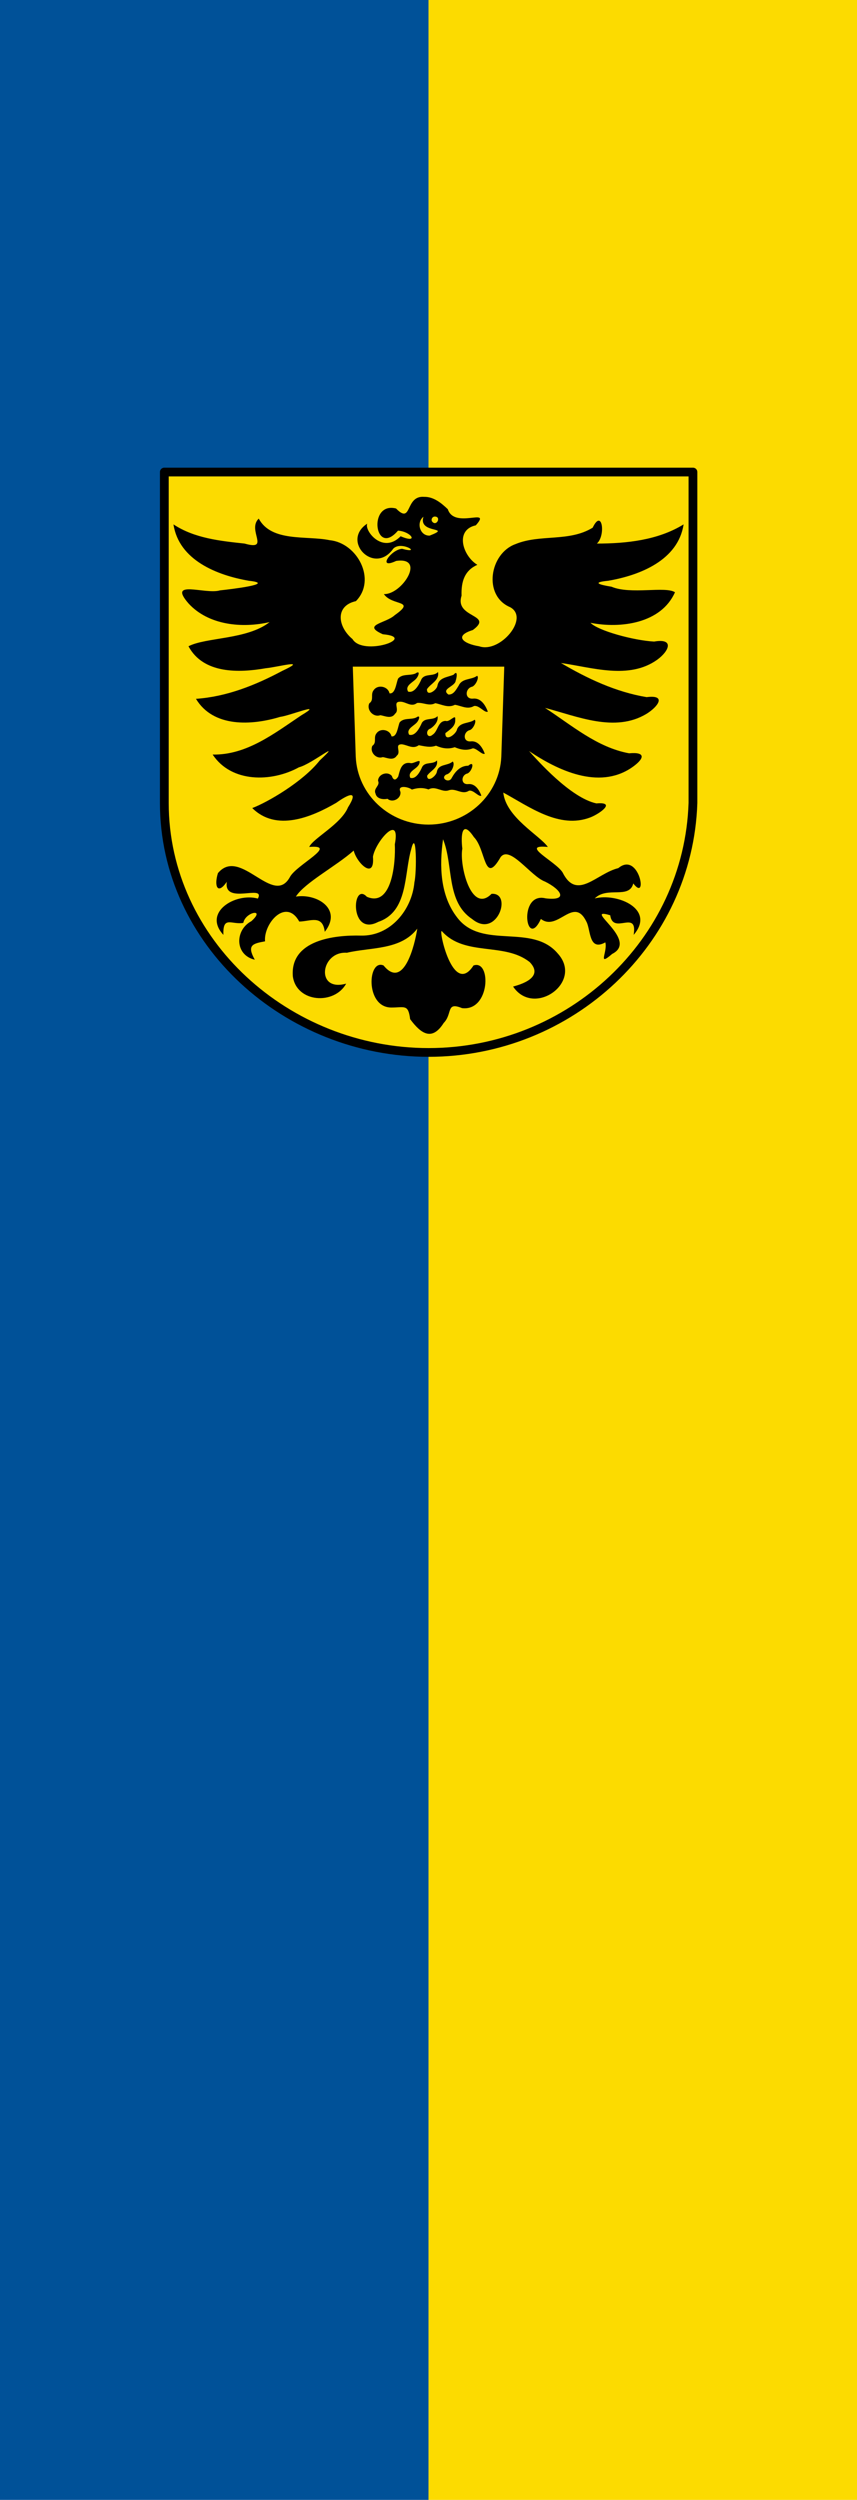
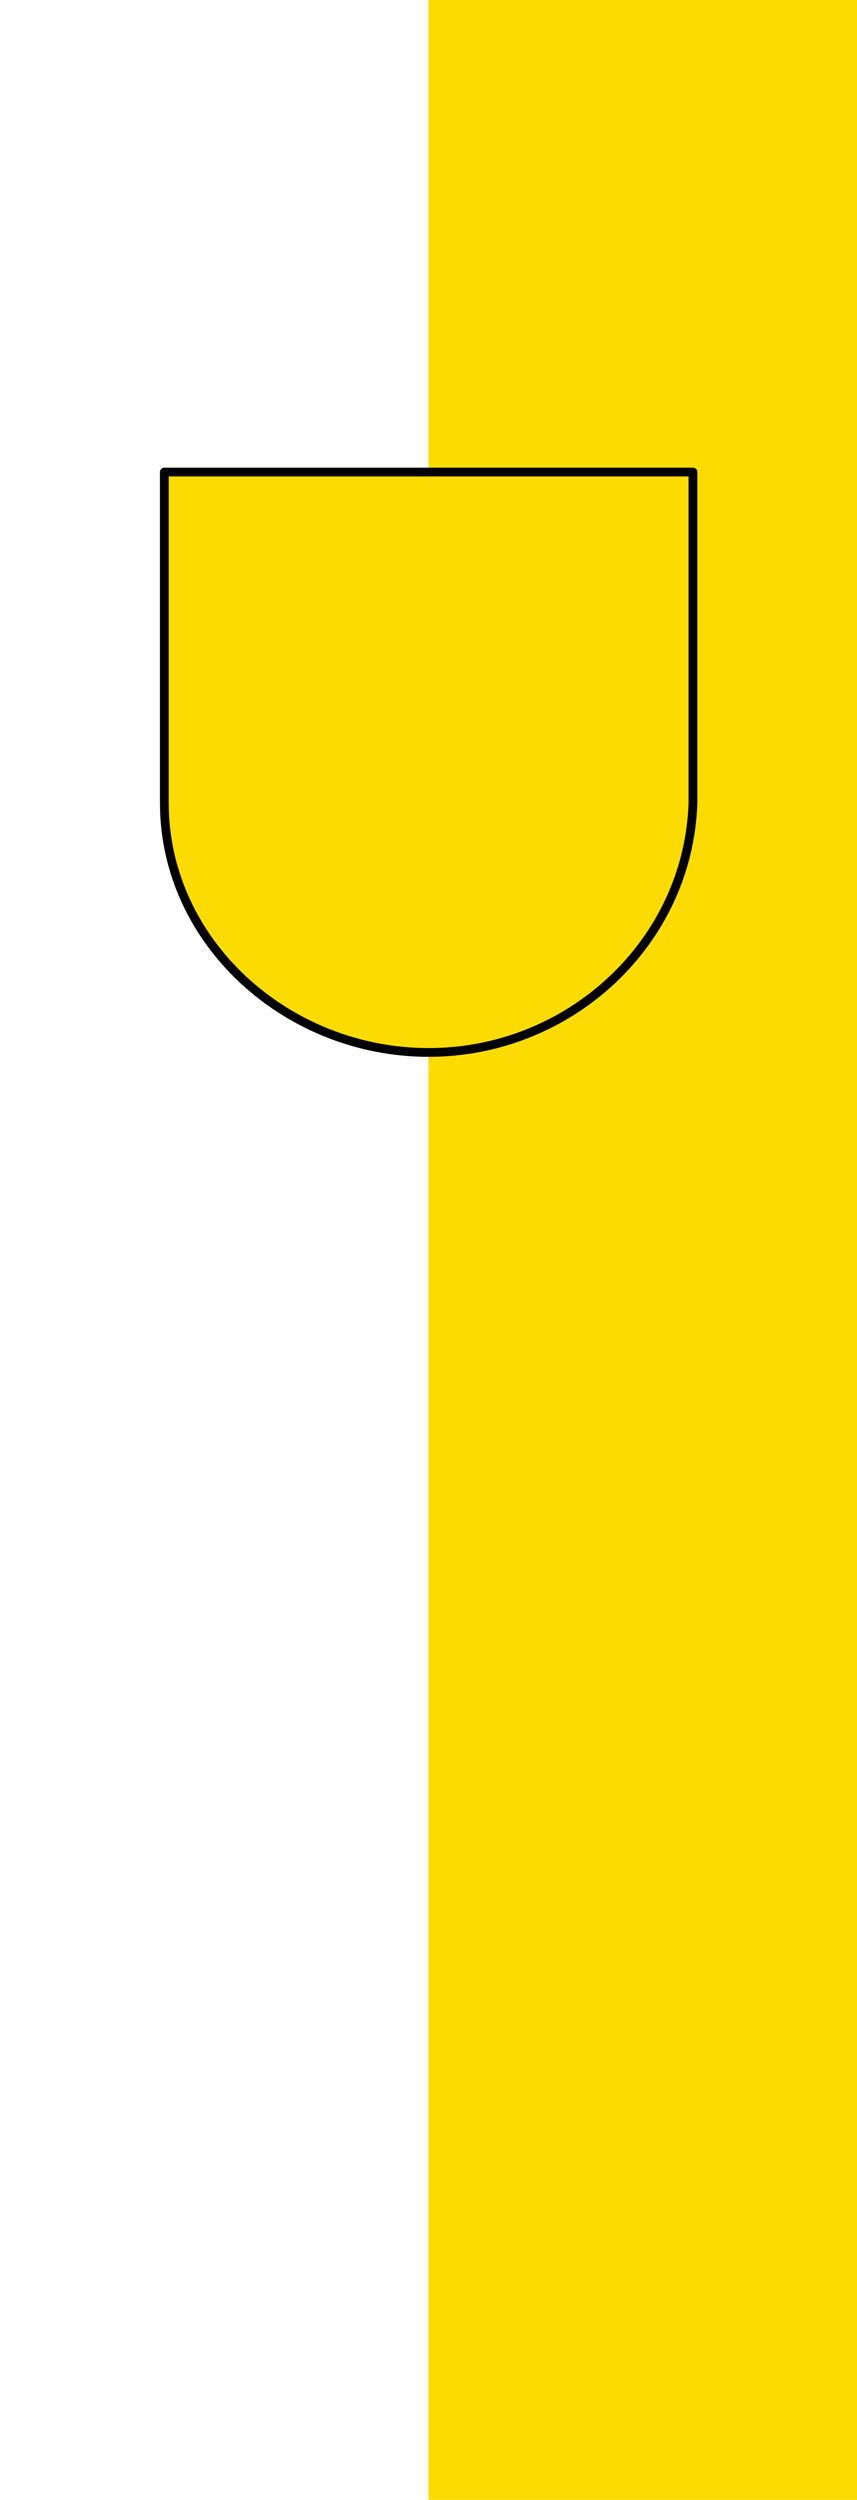
<svg xmlns="http://www.w3.org/2000/svg" width="300" height="875">
  <path d="M300 0H150v875h150" color="#000" fill="#fcdb00" />
-   <path d="M150 0H0v875h150" color="#000" fill="#005198" />
  <g fill-rule="evenodd">
    <path d="M47.16 43.835V460.46c0 175.407 154.078 314.203 331.668 314.145 177.59-.059 325.956-138.99 331.589-314.145V43.835z" fill="#fcdb00" stroke="#000" stroke-width="11" stroke-linecap="round" stroke-linejoin="round" transform="matrix(.279 0 0 .278 44.367 153.035)" />
-     <path d="M148.477 173.905c-6.803-.55-4.105 9.936-9.842 4.077-9.975-2.516-7.481 17.326.682 7.746 4.854.36 7.33 4.717.933 1.97-6.327 6.432-12.844-2.085-11.679-4.429-9.317 6.1 2.485 18.191 9.09 8.775 2.843-2.942 10.4 2.029 3.092.043-3.914.252-8.89 7.446-2.08 4.246 10.606-1.552 2.021 11.88-4.296 11.607 2.958 4.271 11.474 1.962 3.799 7.382-3.136 2.902-11.673 3.324-4.158 6.68 12.417 1.078-6.923 7.862-10.63 1.682-5.192-4.305-6.204-11.626 1.203-13.276 7.333-7.487.503-20.39-9.196-21.333-8.04-1.68-20.32.786-24.824-7.556-4.195 4.029 4.235 11.348-4.953 8.74-8.534-.913-17.572-1.857-24.893-6.713 1.914 12.558 15.322 17.835 26.398 19.729 9.908 1.082-6.648 2.999-10.116 3.367-5.129 1.544-18.582-4.059-10.948 4.644 7.026 7.587 18.704 8.659 28.323 6.46-7.841 6.165-22.263 5.272-28.401 8.458 5.2 9.705 17.651 9.327 27.023 7.693 4.766-.489 15.126-3.434 5.761.943-9.35 4.996-19.48 9.039-30.165 9.76 6.08 10.122 19.565 9.322 29.432 6.323 3.518-.416 15.803-5.522 7.467-.563-9.37 6.266-19.16 13.992-31.057 13.746 6.563 9.946 20.678 9.703 30.206 4.457 4.56-1.145 15.832-10.434 7.256-2.367-5.865 7.458-18.382 14.687-23.597 16.636 8.406 8.373 20.77 3.198 29.434-1.853 4.395-3.145 7.945-4.51 4.074 1.62-2.414 5.885-12.232 10.814-13.565 13.848 10.461-.903-4.484 6.218-6.757 10.523-5.828 10.65-17.364-10.78-25.204-1.354-1.415 4.53-.109 7.743 3.108 3.012-1.25 8.36 13.673.62 10.873 5.892-7.683-2.165-19.454 4.693-12.068 12.699-.234-6.829 2.852-3.48 6.97-4.19.724-3.89 7.987-5.198 2.803-.588-5.79 3.09-5.842 11.844 1.22 13.477-2.852-5.1-.785-5.648 3.584-6.435-.558-6.229 7.303-15.37 11.976-6.928 3.822-.03 8.183-2.567 8.934 3.59 6.254-7.909-2.662-13.496-10.114-12.32 3.047-4.862 14.207-10.713 20.24-16.116 1.058 4.376 7.428 10.504 6.737 2.167.84-5.282 9.818-15.558 7.658-4.354.323 6.226-.968 22.182-9.79 18.365-5.202-5.567-6.164 14.131 3.97 8.793 10.53-3.56 9.032-16.58 11.522-25.315 1.944-8.042 1.992 8.06 1.156 11.467-.867 9.623-8.358 18.852-18.641 18.642-9.453-.251-24.887 1.572-23.917 14.25 1.25 9.235 14.525 10.119 18.67 2.562-10.881 3.048-8.954-11.452.267-10.808 8.365-1.986 18.81-.836 24.627-8.445-.817 5.48-4.689 21.616-11.804 12.9-5.557-2.432-6.457 14.485 2.532 14.714 4.793.053 6.1-1.322 6.773 4.077 3.843 5.178 7.671 7.74 11.738 1.338 3.174-3.238.73-7.54 6.427-5.2 9.874 1.203 10.319-17.156 4.013-14.928-7.203 11.2-12.413-13.078-11.074-12.016 7.956 8.986 21.909 3.755 30.771 10.85 5.852 6.07-5.78 8.443-5.833 8.546 7.286 10.864 24.764-1.56 15.612-11.594-9.014-10.642-26.469-1.233-35.125-12.489-6.055-7.708-6.332-18.19-5.012-27.484 3.725 9.183.95 21.854 10.255 27.988 8.658 7.023 14.2-9.427 6.723-8.881-7.144 7.231-11.317-10.115-10.23-15.811-.57-4.767-.135-10.304 4.047-4.057 4.273 4.301 3.528 17.181 9.334 7.054 3.217-4.383 10.578 6.701 15.566 8.53 5.642 2.772 8.338 6.841.194 5.864-9.69-2.416-6.882 18.578-1.638 7.206 5.948 4.633 11.492-8.417 16.023 1.13 1.429 2.966.816 10.265 6.537 7.07.859 3.387-2.909 8.614 2.39 4.052 9.653-4.838-10.978-16.627-.679-13.535.99 7.023 9.676-2.275 8.207 6.862 7.78-9.03-5.803-14.76-13.622-12.752 4.314-4.363 12.088.37 13.482-5.255 5.249 6.937 2.1-11.456-5.237-5.35-7.61 1.823-14.477 11.578-19.505 1.503-2.4-3.864-15.287-9.909-5.166-8.918-2.785-4.025-14.65-10.292-15.598-19.04 9.105 4.95 19.577 12.827 30.419 8.718 3.115-1.17 9.404-5.55 2.185-4.918-9.162-1.985-20.764-15.218-23.588-18.335 10.086 6.81 24.35 13.52 35.77 5.92 4.395-2.97 5.608-5.71-.74-5.123-11.245-2.059-20.132-9.86-29.44-15.903 11.3 2.95 24.472 8.757 35.543 2.085 3.925-2.427 7.2-6.75.04-5.842-10.72-1.776-20.713-6.467-29.995-11.95 10.9 1.537 23.803 5.918 33.685-1.137 4.186-3.03 6.111-7.607-1.08-6.361-7.116-.377-19.7-3.81-22.263-6.569 10.524 2.084 24.728.237 29.57-10.687-3.298-2.209-15.59.89-22.207-1.945-4.565-.727-6.869-1.537-1.174-2.085 11.075-1.894 24.483-7.17 26.398-19.73-8.964 5.538-20.01 6.709-30.355 6.714 3.175-2.833 1.844-12.485-1.463-5.569-8.261 5.094-18.373 2.181-27.013 5.752-9.054 3.244-11.488 18.045-1.876 22.09 6.932 3.781-3.616 16.226-10.843 13.679-5.504-.87-9.052-3.583-2.23-5.691 7.583-5.571-6.535-4.123-3.945-12.006-.172-5.083 1.113-8.855 5.526-10.817-5.089-3.078-7.998-12.19-.537-13.826 5.811-6.537-7.459 1.52-9.804-5.64-2.265-2.162-4.954-4.386-8.281-4.326zm3.78 6.897c2.299.084.564 3.533-.914 1.833-.623-.715-.017-1.87.914-1.833zm-4.018.068c-1.986 6.146 10.396 3.362 2.177 6.605-3.467.134-4.764-4.64-2.177-6.605z" />
-     <path d="M123.502 233.335l1.03 31.52c.57 13.26 11.827 23.76 25.479 23.768 13.64-.017 24.901-10.521 25.479-23.767l1.03-31.52H150.01z" fill="gold" />
-     <path d="M153.338 235.205c-1.582 1.713-4.597.396-5.798 2.523-.793 1.808-2.438 5.027-4.687 4.336-1.268-2.288 2.146-3.318 3.127-4.883.655-.918 1.072-2.603-.53-1.456-1.943.87-4.588.001-6.092 1.796-.7 1.636-.943 5.49-3.013 5.157-.493-2.437-4.04-3.2-5.49-1.172-1.317 1.568.214 3.427-1.57 4.663-1.081 2.298 1.441 5.038 3.828 4.163 1.463.168 3.893 1.512 5.192-.527 1.772-1.393-1.062-4.22 1.84-4.2 2.01.006 3.81 2.052 5.844.445 2.148-.276 4.219 1.25 6.383.072 2.304.43 4.496 1.774 6.88.564 2.237.338 4.382 1.78 6.65.44 1.765-.434 3.783 2.547 4.871 1.956-.836-2.237-2.438-4.883-5.21-4.553-3.008.264-2.77-3.653-.236-4.183 1.304-.554 2.485-3.345 1.69-3.808-2.017 1.503-5.256.749-6.456 3.452-.849 1.31-1.758 3.254-3.611 3.101-2.689-1.976 2.375-2.796 2.564-4.824.382-.968.84-3.996-.712-2.117-2.204.963-5.17.925-5.685 3.918-.266 1.542-3.764 3.928-3.648 1.157 1.227-1.905 4.25-2.994 3.902-5.731l-.033-.29zm-.173 15.452c-1.5 1.624-4.36.375-5.5 2.391-.753 1.715-2.315 4.766-4.447 4.111-1.203-2.17 2.037-3.145 2.967-4.63.621-.87 1.016-2.466-.504-1.379-1.842.824-4.351.001-5.779 1.702-.663 1.552-.894 5.205-2.858 4.889-.469-2.311-3.832-3.033-5.208-1.111-1.248 1.486.203 3.249-1.49 4.42-1.025 2.18 1.37 4.776 3.632 3.946 1.388.16 3.693 1.433 4.926-.5 1.68-1.32-1.007-4.001 1.746-3.981 2.025.216 3.874 1.818 5.942.324 2.024.352 3.977.92 6.034.157 2.137.959 4.293 1.295 6.558.537 2.074.895 4.168 1.282 6.329.39 1.43.02 3.305 2.416 4.191 1.888-.793-2.121-2.314-4.628-4.941-4.315-2.854.25-2.628-3.464-.224-3.966 1.236-.524 2.356-3.17 1.603-3.61-1.914 1.426-4.986.71-6.126 3.273-.27 1.825-4.327 4.654-4.097 1.407 1.54-1.23 3.656-2.401 3.435-4.77.252-2.186-1.966 1.05-3.313.502-2.845.01-2.63 3.615-4.638 4.86-1.89 1.616-2.769-1.57-.685-2.194 1.415-.973 2.789-2.492 2.447-4.341zm-.195 15.504c-1.41 1.524-4.094.35-5.165 2.243-.707 1.61-2.174 4.47-4.176 3.857-1.163-2.504 2.856-3.078 3.231-5.285.48-1.609-2.217.534-3.246.102-3.114-.464-3.614 2.511-4.206 4.706-.886 1.493-1.73 1.362-2.239-.185-1.506-1.796-4.784-.643-4.828 1.697.838 1.712-1.756 2.595-.882 4.484.45 1.949 2.808 2.113 4.195 1.81 1.775 1.57 4.877-.112 4.514-2.451-1.182-2.498 2.809-1.752 4.024-.775 1.967-.641 3.85-.746 5.824-.048 2.462-1.423 4.658 1.165 7.09.303 2.414-.902 4.652 1.744 7.057.143 1.572-.387 3.37 2.265 4.34 1.74-.746-1.992-2.175-4.343-4.641-4.05-2.68.237-2.468-3.25-.21-3.72 1.62-.703 2.747-4.826.253-2.714-2.764-.007-4.539 2.028-5.767 4.258-.963 2.038-4.115.167-1.947-1.175 1.96-.363 3.26-3.902 2.25-4.546-1.711 1.59-5.018.718-5.517 3.632-.226 1.408-3.371 3.944-3.401 1.327 1.092-1.694 3.785-2.66 3.477-5.096l-.03-.257z" />
  </g>
</svg>